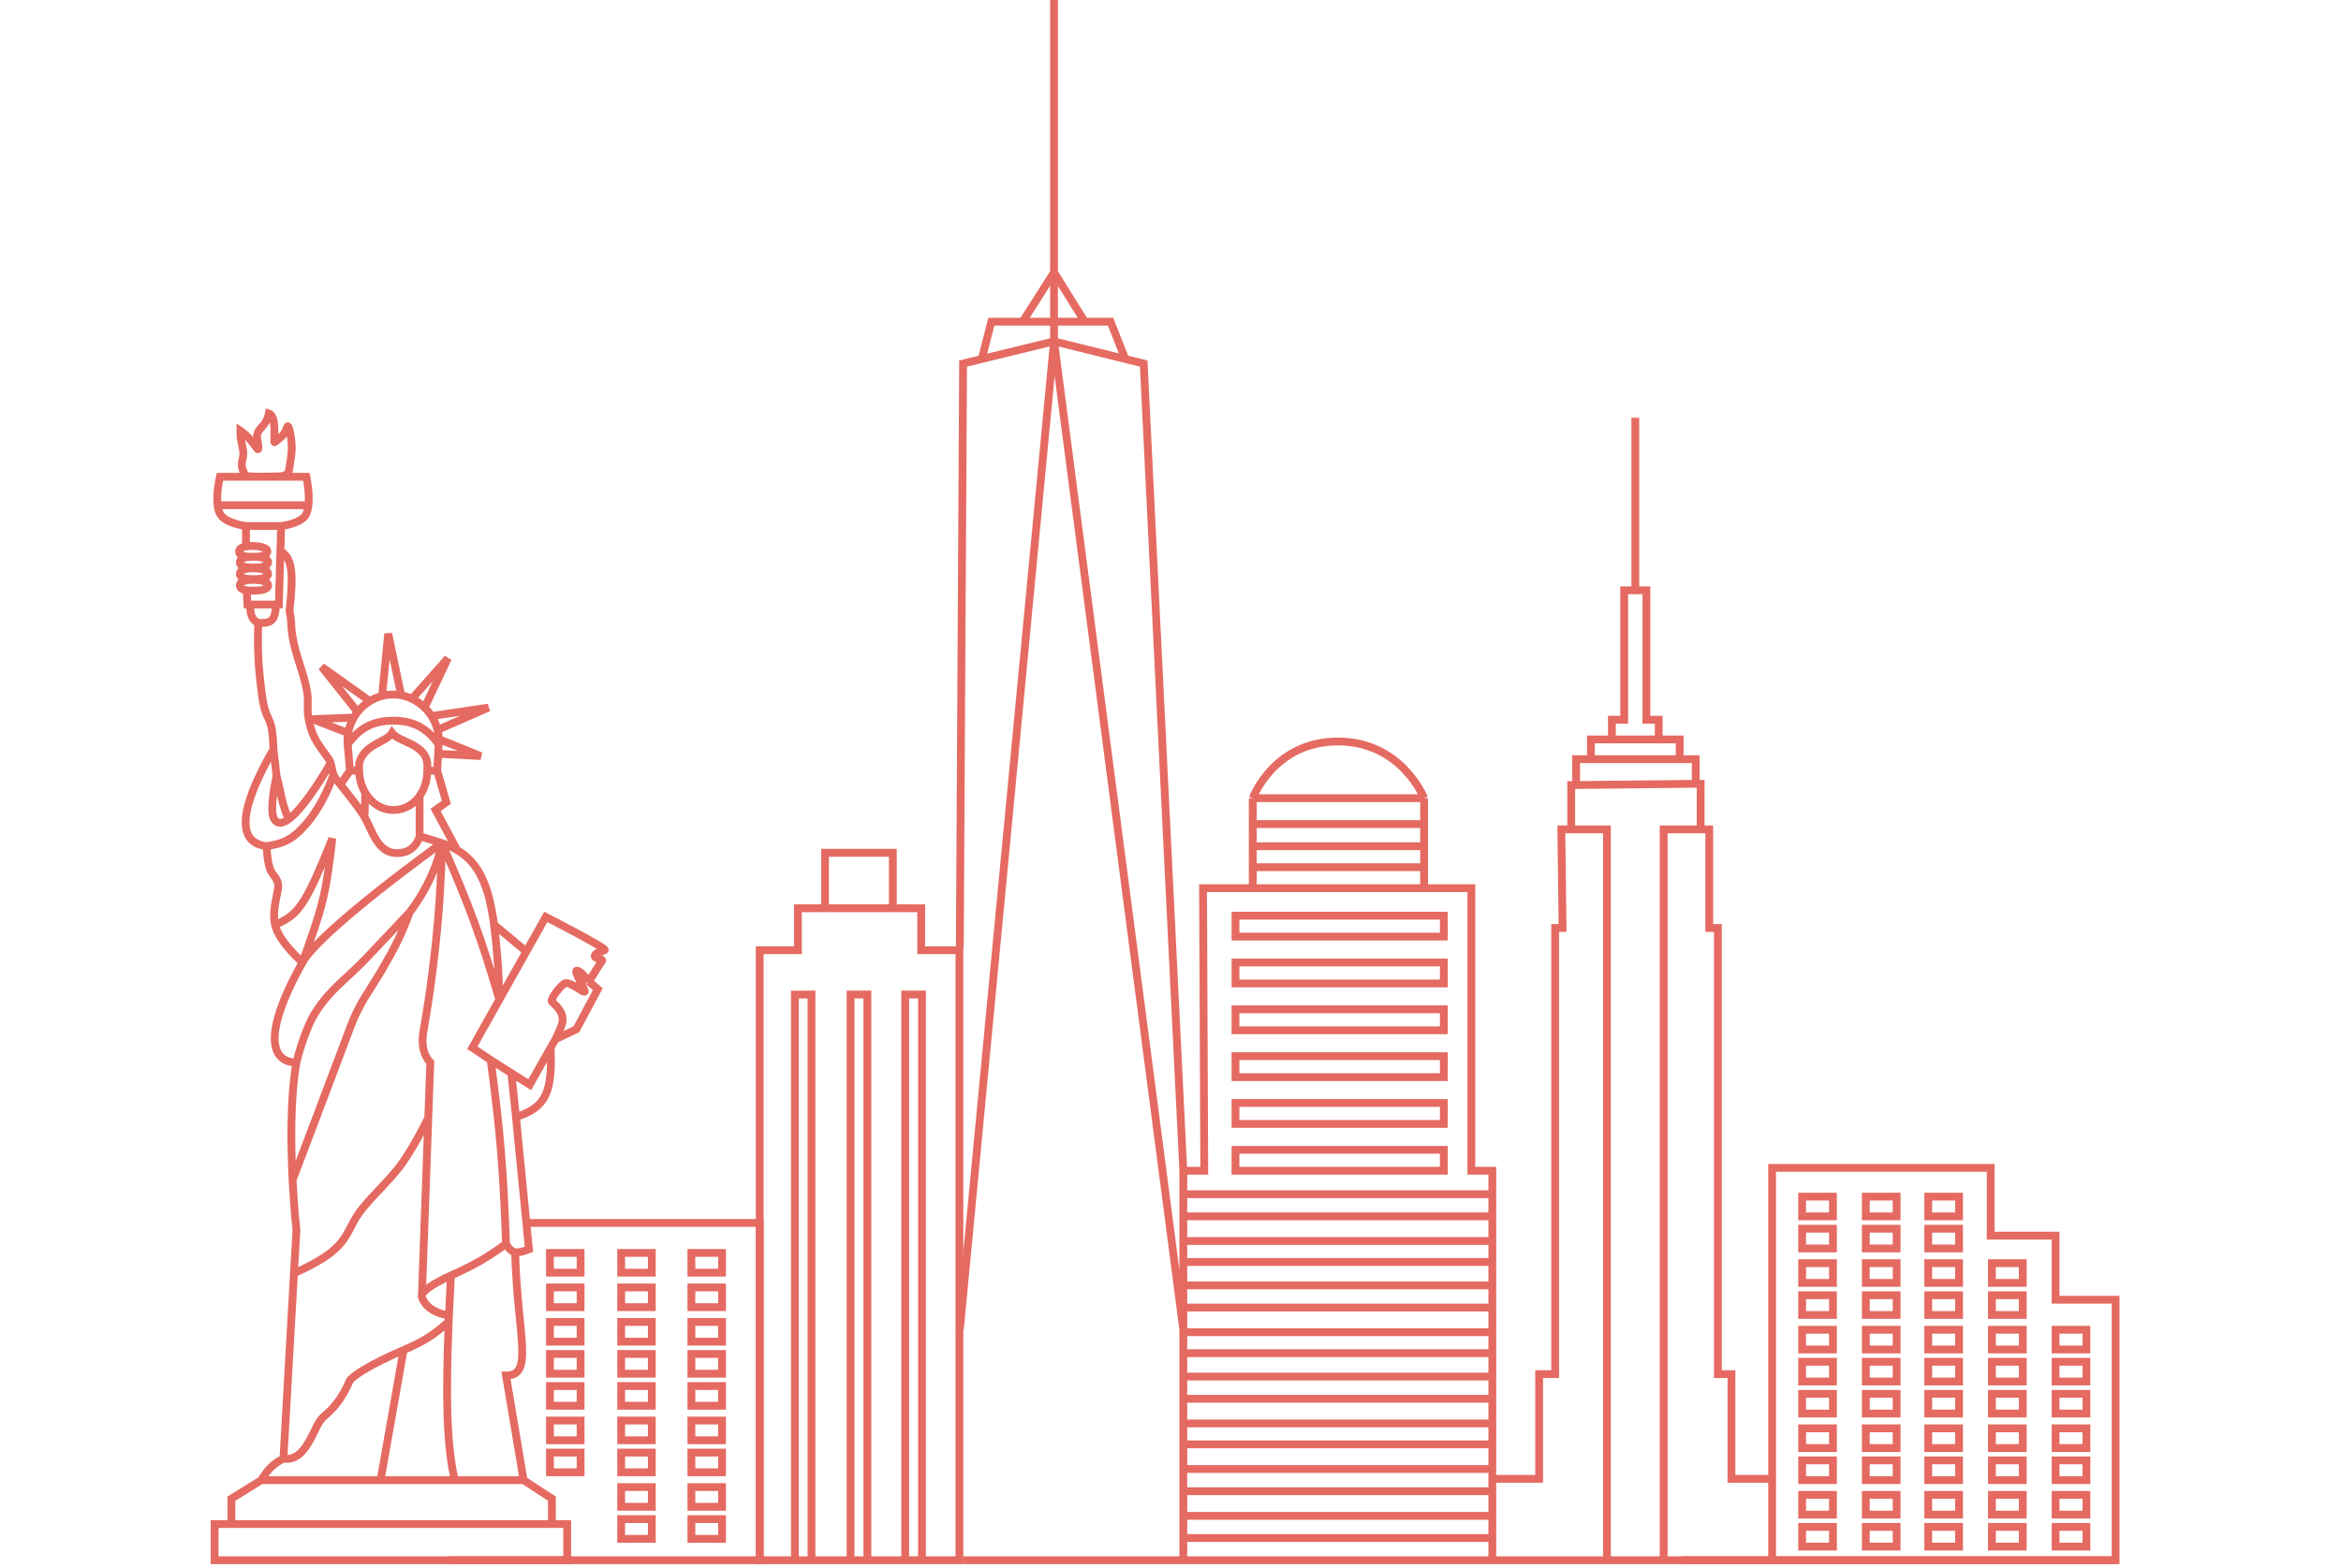
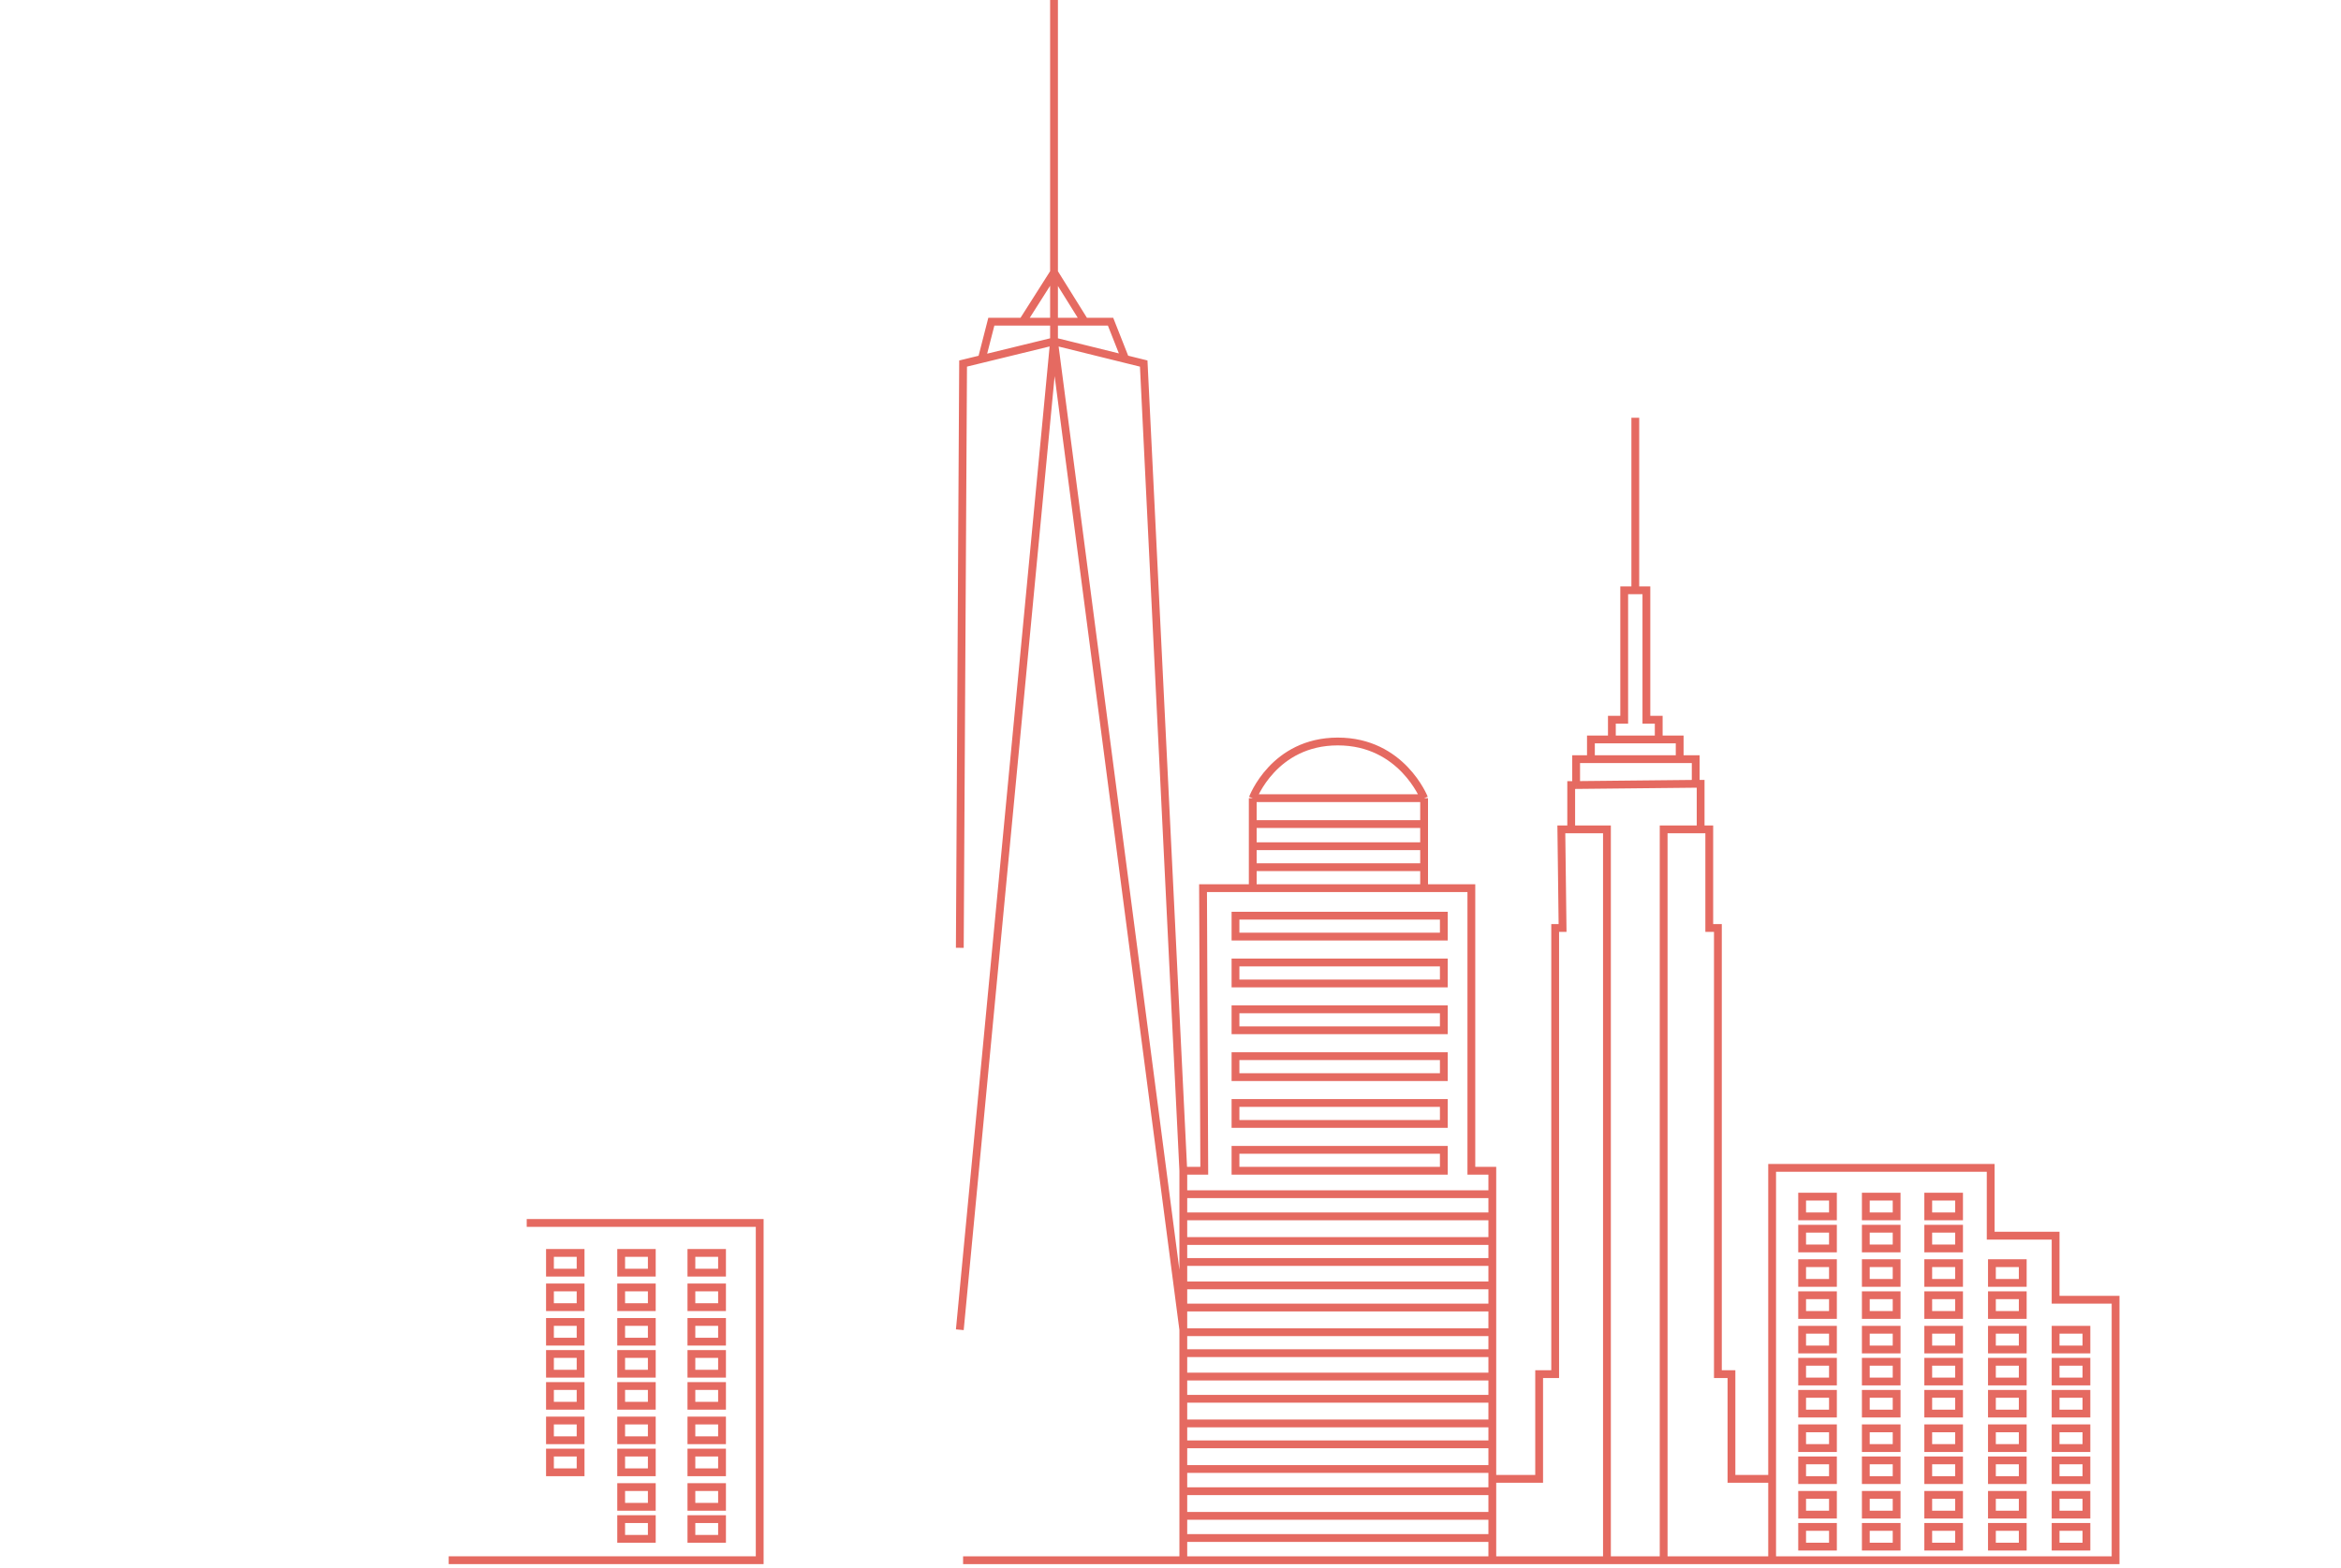
<svg xmlns="http://www.w3.org/2000/svg" width="300" height="201" viewBox="0 0 300 201" fill="none">
-   <path d="M29.656 195.364H27.5V200H72.687V195.364H70.726M29.656 195.364V192.109L33.479 189.741M29.656 195.364H70.726M33.479 189.741C34.263 188.459 34.949 187.67 36.322 186.98M33.479 189.741H48.77M67.1 189.741L70.726 192.109V195.364M67.1 189.741H58.278M67.1 189.741L64.845 176.326C68.472 176.326 66.315 171.296 66.021 160.643M36.322 186.98C39.36 187.473 40.216 182.639 41.419 181.653C44.065 179.483 44.601 177.168 44.947 176.82C46.516 175.241 51.711 173.071 51.711 173.071M36.322 186.98C36.745 179.544 37.322 169.399 37.674 163.207M37.988 136.18C37.988 136.18 31.225 136.87 38.772 123.357M37.988 136.18C37.183 140.768 37.259 146.774 37.493 151.272M37.988 136.18C37.988 136.18 38.981 132.041 40.438 129.768C42.399 126.71 44.359 125.536 46.908 122.863C49.101 120.563 52.495 116.945 52.495 116.945M56.611 108.067C56.611 108.067 41.086 119.214 38.772 123.357M56.611 108.067L53.769 107.18M56.611 108.067C56.611 108.067 56.052 112.285 52.495 116.945M56.611 108.067C56.611 108.067 56.709 118.326 54.259 132.234C53.769 135.016 55.141 136.18 55.141 136.18L54.887 143.282M56.611 108.067C60.045 115.77 61.758 120.518 63.992 128.141C63.928 124.423 63.631 120.971 63.309 118.523M56.611 108.067C57.329 108.319 57.981 108.61 58.572 108.959M38.772 123.357C38.772 123.357 35.754 120.808 35.243 118.523M38.772 123.357C41.322 116.197 41.713 115.071 42.595 107.476C39.351 115.519 38.363 117.344 35.243 118.523M53.769 107.18C53.769 107.18 53.279 109.528 50.632 109.35C48.355 109.197 47.67 106.401 46.712 104.714M53.769 107.18V102.043M46.712 104.714C46.221 103.85 44.696 101.906 43.621 100.571M46.712 104.714L46.811 101.632M36.028 70.683C37.423 71.624 37.638 73.331 37.106 78.278C37.106 78.278 37.282 79.18 37.302 79.758C37.424 83.371 38.87 85.676 39.36 88.734C39.574 90.065 39.288 90.865 39.556 92.186C39.889 93.823 40.25 94.678 41.223 96.033C42.037 97.168 42.251 97.417 42.376 97.809M48.77 189.741L51.711 173.071M48.77 189.741H58.278M51.711 173.071C54.418 171.911 55.658 171.065 57.494 169.422M57.494 169.422C57.129 179.207 57.2 185.007 58.278 189.741M57.494 169.422L57.533 168.632M57.788 163.503C60.79 162.168 62.325 161.267 64.845 159.459M57.788 163.503C57.788 163.503 53.736 165.279 54.063 166.265M57.788 163.503L57.533 168.632M64.845 159.459C64.517 149.921 64.066 144.772 62.885 135.884M64.845 159.459C65.638 160.802 66.259 160.709 67.786 160.149L66.119 143.183M54.063 166.265C54.749 168.337 57.533 168.632 57.533 168.632M54.063 166.265L54.869 143.775L54.887 143.282M62.885 135.884L60.532 134.306L67.451 121.976M62.885 135.884L65.531 137.561M65.531 137.561L67.884 139.04L70.563 134.306M65.531 137.561L66.119 143.183M37.674 163.207C37.864 159.872 37.988 157.683 37.988 157.683C37.988 157.683 37.687 154.994 37.493 151.272M37.674 163.207C37.674 163.207 41.099 161.794 42.889 160.149C44.935 158.269 44.744 156.967 46.516 154.823C47.987 153.042 49.588 151.601 51.025 149.792C52.891 147.442 54.887 143.282 54.887 143.282M37.493 151.272C37.493 151.272 41.419 140.915 44.947 131.544C46.065 128.577 47.261 127.171 48.868 124.442C50.436 121.778 51.446 119.855 52.495 116.945M35.243 118.523C34.785 116.472 35.827 114.067 35.636 113.295C35.243 111.717 34.361 112.605 34.165 108.462M34.165 108.462C36.126 108.166 37.4 107.771 39.262 105.601C41.576 102.905 42.742 99.288 42.742 99.288M34.165 108.462C30.539 108.067 30.343 104.22 35.047 96.033M71.177 133.221C71.177 133.221 71.834 131.898 72 131.346C72.434 129.913 71.366 129.031 70.726 128.387C70.432 128.091 72.098 126.02 72.49 126.02C73.459 126.02 74.722 127.325 74.941 127.105C75.039 127.006 73.569 124.54 73.863 124.442C74.337 124.283 75.464 125.823 75.464 125.823M71.177 133.221L73.863 131.938L76.607 126.809L75.464 125.823M71.177 133.221L70.563 134.306M75.464 125.823C75.464 125.823 76.999 123.357 77.097 123.258C77.503 122.849 76.215 122.962 76.215 122.567C76.215 122.124 76.924 122.109 77.49 121.778C77.827 121.581 69.942 117.537 69.942 117.537L67.451 121.976M63.309 118.523L67.451 121.976M63.309 118.523C62.607 113.172 61.182 110.501 58.572 108.959M70.563 134.306C70.793 139.86 70.058 141.959 66.119 143.183M46.026 98.795C46.026 98.795 45.982 98.192 46.026 97.809C46.712 95.343 49.554 95.145 50.24 93.962C51.123 95.145 54.469 95.343 54.749 97.809C54.793 98.192 54.749 98.795 54.749 98.795M46.026 98.795H44.849M46.026 98.795C46.032 99.81 46.316 100.801 46.811 101.632M54.749 98.795H56.023M54.749 98.795C54.757 99.992 54.406 101.144 53.769 102.043M44.849 98.795L43.621 100.571M44.849 98.795C44.849 98.795 44.67 96.751 44.555 95.441M43.621 100.571C43.155 99.991 42.902 99.677 42.742 99.288M44.555 95.441C45.997 93.365 47.724 92.436 50.24 92.384C52.859 92.329 54.719 93.281 56.219 95.441M44.555 95.441C44.511 94.937 44.533 94.441 44.615 93.962M56.219 95.441C56.24 95.209 56.246 94.979 56.238 94.751M56.219 95.441C56.199 95.8 56.174 96.213 56.15 96.625M56.023 98.795L57.2 102.839L55.827 103.826L58.572 108.959M56.023 98.795C56.023 98.795 56.086 97.717 56.15 96.625M48.966 89.208C49.376 89.102 49.802 89.041 50.24 89.03C50.641 89.02 51.035 89.053 51.416 89.126M48.966 89.208L49.75 81.237L51.416 89.126M48.966 89.208C48.407 89.352 47.88 89.579 47.398 89.873M51.416 89.126C51.895 89.217 52.355 89.37 52.789 89.575M52.789 89.575L57.396 84.394L54.413 90.707M52.789 89.575C53.389 89.859 53.938 90.245 54.413 90.707M54.413 90.707C54.748 91.033 55.046 91.397 55.3 91.792M55.3 91.792L62.591 90.707L56.071 93.567M55.3 91.792C55.648 92.334 55.912 92.934 56.071 93.567M56.071 93.567C56.167 93.951 56.224 94.347 56.238 94.751M56.238 94.751L61.611 96.921L56.15 96.625M47.398 89.873L41.223 85.479L45.83 91.261M47.398 89.873C46.797 90.24 46.266 90.712 45.83 91.261M45.83 91.261C45.647 91.491 45.48 91.734 45.332 91.989M45.332 91.989L40.046 92.186L44.615 93.962M45.332 91.989C44.982 92.592 44.735 93.259 44.615 93.962M42.742 99.288C42.682 99.141 42.635 98.983 42.595 98.795C42.489 98.297 42.447 98.03 42.376 97.809M35.047 96.033L35.44 99.486M35.047 96.033C35.047 96.033 35.004 94.521 34.851 93.567C34.57 91.804 33.969 92.107 33.577 89.128C33.095 85.465 32.994 83.551 33.087 79.856C33.087 79.856 33.147 79.856 33.185 79.856M42.376 97.809C42.376 97.809 39.26 103.349 36.993 105.01M35.44 99.486C35.44 99.486 34.426 103.846 35.145 105.01C35.565 105.687 36.231 105.568 36.993 105.01M35.44 99.486C36.046 101.643 36.028 102.839 36.993 105.01M35.342 77.489C35.342 78.771 35.145 79.758 33.871 79.856C33.871 79.856 33.453 79.856 33.185 79.856M35.342 77.489H32.107M35.342 77.489H35.734L36.028 67.428M32.107 77.489C32.107 77.489 31.813 79.462 33.185 79.856M32.107 77.489H31.715L31.617 75.671M36.028 67.428H31.519M36.028 67.428C36.028 67.428 38.7 67.144 39.262 65.849C39.398 65.537 39.48 65.163 39.524 64.764M31.519 67.428V69.598V70.053M31.519 67.428C31.519 67.428 28.863 67.127 28.186 65.849C28.026 65.547 27.931 65.171 27.882 64.764M27.882 64.764C27.689 63.177 28.186 61.115 28.186 61.115H39.262C39.262 61.115 39.704 63.146 39.524 64.764M27.882 64.764H39.524M31.617 75.671C31.13 75.606 30.735 75.441 30.735 75.023C30.735 74.243 32.597 74.332 32.597 74.332C32.597 74.332 34.361 74.35 34.361 75.023C34.361 75.615 33.3 75.713 32.597 75.713C32.288 75.713 31.933 75.713 31.617 75.671ZM31.519 70.053C32 69.968 32.499 69.992 32.499 69.992C32.499 69.992 34.263 70.01 34.263 70.683C34.263 71.275 33.202 71.373 32.499 71.373C31.715 71.373 30.637 71.373 30.637 70.683C30.637 70.306 31.07 70.132 31.519 70.053ZM46.811 101.632C47.618 102.988 48.988 103.918 50.632 103.826C51.97 103.751 53.051 103.057 53.769 102.043M215.5 200H271M33.724 61.105C34.451 61.105 35.301 61.062 35.734 61.062C36.286 61.062 36.792 60.958 37.019 60.368C37.019 60.368 37.333 58.574 37.385 57.789C37.463 56.591 37.02 54.144 36.812 54.72C36.42 55.805 35.972 56.092 35.188 56.684C35.013 56.817 35.557 53.364 34.456 53C34.09 54.651 33.285 54.691 32.992 55.579C32.795 56.171 33.218 57.117 33.087 57.511C33.119 58.005 32.392 56.316 30.795 55.211C30.769 56.592 31.3 57.613 31.161 58.526C30.989 59.217 30.93 59.632 31.029 59.977C31.178 60.504 31.368 61.03 31.911 61.062C32.625 61.105 32.958 61.105 33.724 61.105ZM34.361 72.063C34.361 71.39 32.597 71.373 32.597 71.373C32.597 71.373 30.735 71.283 30.735 72.063C30.735 72.754 31.813 72.754 32.597 72.754C33.3 72.754 34.361 72.655 34.361 72.063ZM34.361 73.543C34.361 72.871 32.597 72.853 32.597 72.853C32.597 72.853 30.735 72.763 30.735 73.543C30.735 74.234 31.813 74.234 32.597 74.234C33.3 74.234 34.361 74.135 34.361 73.543Z" stroke="#E56A61" />
  <path d="M135.073 0V34.913M135.073 43.76V41.232M135.073 43.76L144.205 46.019M135.073 43.76L125.815 46.019M135.073 43.76L123 170.458M135.073 43.76L151.642 170.458M123.421 200H151.642M155.827 200H151.642M135.073 41.232V34.913M135.073 41.232H131.058M135.073 41.232H139.009M144.205 46.019L146.567 46.603L151.642 150.079M144.205 46.019L142.316 41.232H139.009M125.815 46.019L123.421 46.603L123 121.5M125.815 46.019L127.042 41.232H131.058M135.073 34.913L131.058 41.232M135.073 34.913L139.009 41.232M160.541 113.85V111.164M160.541 113.85H182.5M160.541 113.85H154.17L154.328 150.079C154.328 150.079 152.98 150.079 152.116 150.079C151.931 150.079 151.642 150.079 151.642 150.079M160.541 102.318C160.541 102.318 163.227 95.051 171.441 95.051C179.656 95.051 182.5 102.318 182.5 102.318M160.541 102.318H182.5M160.541 102.318V105.635M182.5 102.318V105.635M182.5 113.85H188.555V150.079H191.241V153.081M182.5 113.85V111.164M191.241 200H151.642M191.241 200V189.573M191.241 200H205.931M151.642 200V197.156M151.642 150.079V153.081M160.541 105.635H182.5M160.541 105.635V108.479M182.5 105.635V108.479M182.5 108.479H160.541M182.5 108.479V111.164M160.541 108.479V111.164M160.541 111.164H182.5M151.642 153.081H191.241M151.642 153.081V155.924M191.241 153.081V155.924M191.241 155.924H151.642M191.241 155.924V159.084M151.642 155.924V159.084M151.642 159.084H191.241M151.642 159.084V161.769M191.241 159.084V161.769M191.241 161.769H151.642M191.241 161.769V164.771M151.642 161.769V164.771M151.642 164.771H191.241M151.642 164.771V167.615M191.241 164.771V167.615M191.241 167.615H151.642M191.241 167.615V170.774M151.642 167.615V170.774M151.642 170.774H191.241M151.642 170.774V173.46M191.241 170.774V173.46M191.241 173.46H151.642M191.241 173.46V176.461M151.642 173.46V176.461M151.642 176.461H191.241M151.642 176.461V179.305M191.241 176.461V179.305M191.241 179.305H151.642M191.241 179.305V182.464M151.642 179.305V182.464M151.642 182.464H191.241M151.642 182.464V185.15M191.241 182.464V185.15M191.241 185.15H151.642M191.241 185.15V188.31M151.642 185.15V188.31M151.642 188.31H191.241M151.642 188.31V191.153M191.241 188.31V189.573M191.241 191.153H151.642M151.642 191.153V194.313M151.642 194.313H191.241M151.642 194.313V197.156M191.241 197.156H151.642M191.241 189.573H191.557H197.242V176.145H199.296V118.957H200.244L200.086 106.319H201.35M201.35 106.319V100.632H201.982M201.35 106.319H205.931V200M201.982 100.632V97.314H203.877M201.982 100.632L217.306 100.474M203.877 97.314V94.787H206.563M203.877 97.314H215.252M206.563 94.787V92.259H208.143V75.671H209.565M206.563 94.787H212.566M209.565 75.671V53.554M209.565 75.671H210.986V92.259H212.566V94.787M212.566 94.787H215.252V97.314M215.252 97.314H217.306V100.474M217.306 100.474H217.937V106.319M217.937 106.319H219.043V118.957H220.149V176.145H221.887V189.573H227.1M217.937 106.319H213.198V200M227.1 189.573V200M227.1 189.573V149.711H255.108V158.4H263.427V166.615H271.114V200H227.1M227.1 200H213.198M205.931 200H213.198M158.329 150.079H185.028V147.393H158.329V150.079ZM158.329 144.076H185.028V141.39H158.329V144.076ZM158.329 138.073H185.028V135.387H158.329V138.073ZM158.329 132.07H185.028V129.384H158.329V132.07ZM158.329 126.066H185.028V123.381H158.329V126.066ZM158.329 120.063H185.028V117.378H158.329V120.063ZM230.944 153.397V155.924H234.893V153.397H230.944ZM239.105 153.397V155.924H243.054V153.397H239.105ZM230.944 157.504V160.032H234.893V157.504H230.944ZM239.105 157.504V160.032H243.054V157.504H239.105ZM230.944 161.927V164.455H234.893V161.927H230.944ZM239.105 161.927V164.455H243.054V161.927H239.105ZM230.944 166.035V168.562H234.893V166.035H230.944ZM239.105 166.035V168.562H243.054V166.035H239.105ZM230.944 170.458V172.986H234.893V170.458H230.944ZM239.105 170.458V172.986H243.054V170.458H239.105ZM230.944 174.566V177.093H234.893V174.566H230.944ZM239.105 174.566V177.093H243.054V174.566H239.105ZM230.944 178.673V181.201H234.893V178.673H230.944ZM239.105 178.673V181.201H243.054V178.673H239.105ZM230.944 183.096V185.624H234.893V183.096H230.944ZM239.105 183.096V185.624H243.054V183.096H239.105ZM230.944 187.204V189.731H234.893V187.204H230.944ZM239.105 187.204V189.731H243.054V187.204H239.105ZM230.944 191.627V194.155H234.893V191.627H230.944ZM239.105 191.627V194.155H243.054V191.627H239.105ZM230.944 195.735V198.262H234.893V195.735H230.944ZM239.105 195.735V198.262H243.054V195.735H239.105ZM255.266 195.735V198.262H259.216V195.735H255.266ZM263.427 195.735V198.262H267.377V195.735H263.427ZM255.266 191.627V194.155H259.216V191.627H255.266ZM263.427 191.627V194.155H267.377V191.627H263.427ZM255.266 187.204V189.731H259.216V187.204H255.266ZM263.427 187.204V189.731H267.377V187.204H263.427ZM255.266 183.096V185.624H259.216V183.096H255.266ZM263.427 183.096V185.624H267.377V183.096H263.427ZM255.266 178.673V181.201H259.216V178.673H255.266ZM263.427 178.673V181.201H267.377V178.673H263.427ZM255.266 174.566V177.093H259.216V174.566H255.266ZM263.427 174.566V177.093H267.377V174.566H263.427ZM255.266 170.458V172.986H259.216V170.458H255.266ZM263.427 170.458V172.986H267.377V170.458H263.427ZM255.266 166.035V168.562H259.216V166.035H255.266ZM255.266 161.927V164.455H259.216V161.927H255.266ZM247.104 153.396V155.924H251.054V153.396H247.104ZM247.104 157.504V160.032H251.054V157.504H247.104ZM247.104 161.927V164.455H251.054V161.927H247.104ZM247.104 166.035V168.562H251.054V166.035H247.104ZM247.104 170.458V172.986H251.054V170.458H247.104ZM247.104 174.566V177.093H251.054V174.566H247.104ZM247.104 178.673V181.201H251.054V178.673H247.104ZM247.104 183.096V185.624H251.054V183.096H247.104ZM247.104 187.204V189.731H251.054V187.204H247.104ZM247.104 191.627V194.155H251.054V191.627H247.104ZM247.104 195.735V198.262H251.054V195.735H247.104Z" stroke="#E56A61" />
-   <path d="M105.729 116.429H102.254V121.801H97.356V200H101.868M105.729 116.429V109.32H114.418V116.429M105.729 116.429H114.418M114.418 116.429H118.052V121.801H122.949V200H116.551H111.153M103.992 200V163.744V127.488L101.868 127.5V200M103.992 200H101.868M103.992 200H109M111.153 200V127.488H109V200M111.153 200H109M118.153 127.487V199.999H116V127.487H118.153Z" stroke="#E56A61" />
  <path d="M67.5 156.768H97.356V188.941V200H57.5M83.529 160.611V163.139H79.603V160.611H83.529ZM74.404 160.611V163.139H70.478V160.611H74.404ZM83.529 165.035V167.562H79.603V165.035H83.529ZM74.404 165.035V167.562H70.478V165.035H74.404ZM83.529 169.458V171.986H79.603V169.458H83.529ZM74.404 169.458V171.986H70.478V169.458H74.404ZM83.529 173.565V176.093H79.603V173.565H83.529ZM74.404 173.565V176.093H70.478V173.565H74.404ZM83.529 177.673V180.2H79.603V177.673H83.529ZM74.404 177.673V180.2H70.478V177.673H74.404ZM83.529 182.096V184.624H79.603V182.096H83.529ZM74.404 182.096V184.624H70.478V182.096H74.404ZM83.529 186.204V188.731H79.603V186.204H83.529ZM74.404 186.204V188.731H70.478V186.204H74.404ZM83.529 190.627V193.155H79.603V190.627H83.529ZM83.529 194.734V197.262H79.603V194.734H83.529ZM92.529 160.611V163.139H88.603V160.611H92.529ZM92.529 165.035V167.562H88.603V165.035H92.529ZM92.529 169.458V171.986H88.603V169.458H92.529ZM92.529 173.566V176.093H88.603V173.566H92.529ZM92.529 177.673V180.201H88.603V177.673H92.529ZM92.529 182.096V184.624H88.603V182.096H92.529ZM92.529 186.204V188.731H88.603V186.204H92.529ZM92.529 190.627V193.155H88.603V190.627H92.529ZM92.529 194.735V197.262H88.603V194.735H92.529Z" stroke="#E56A61" />
</svg>